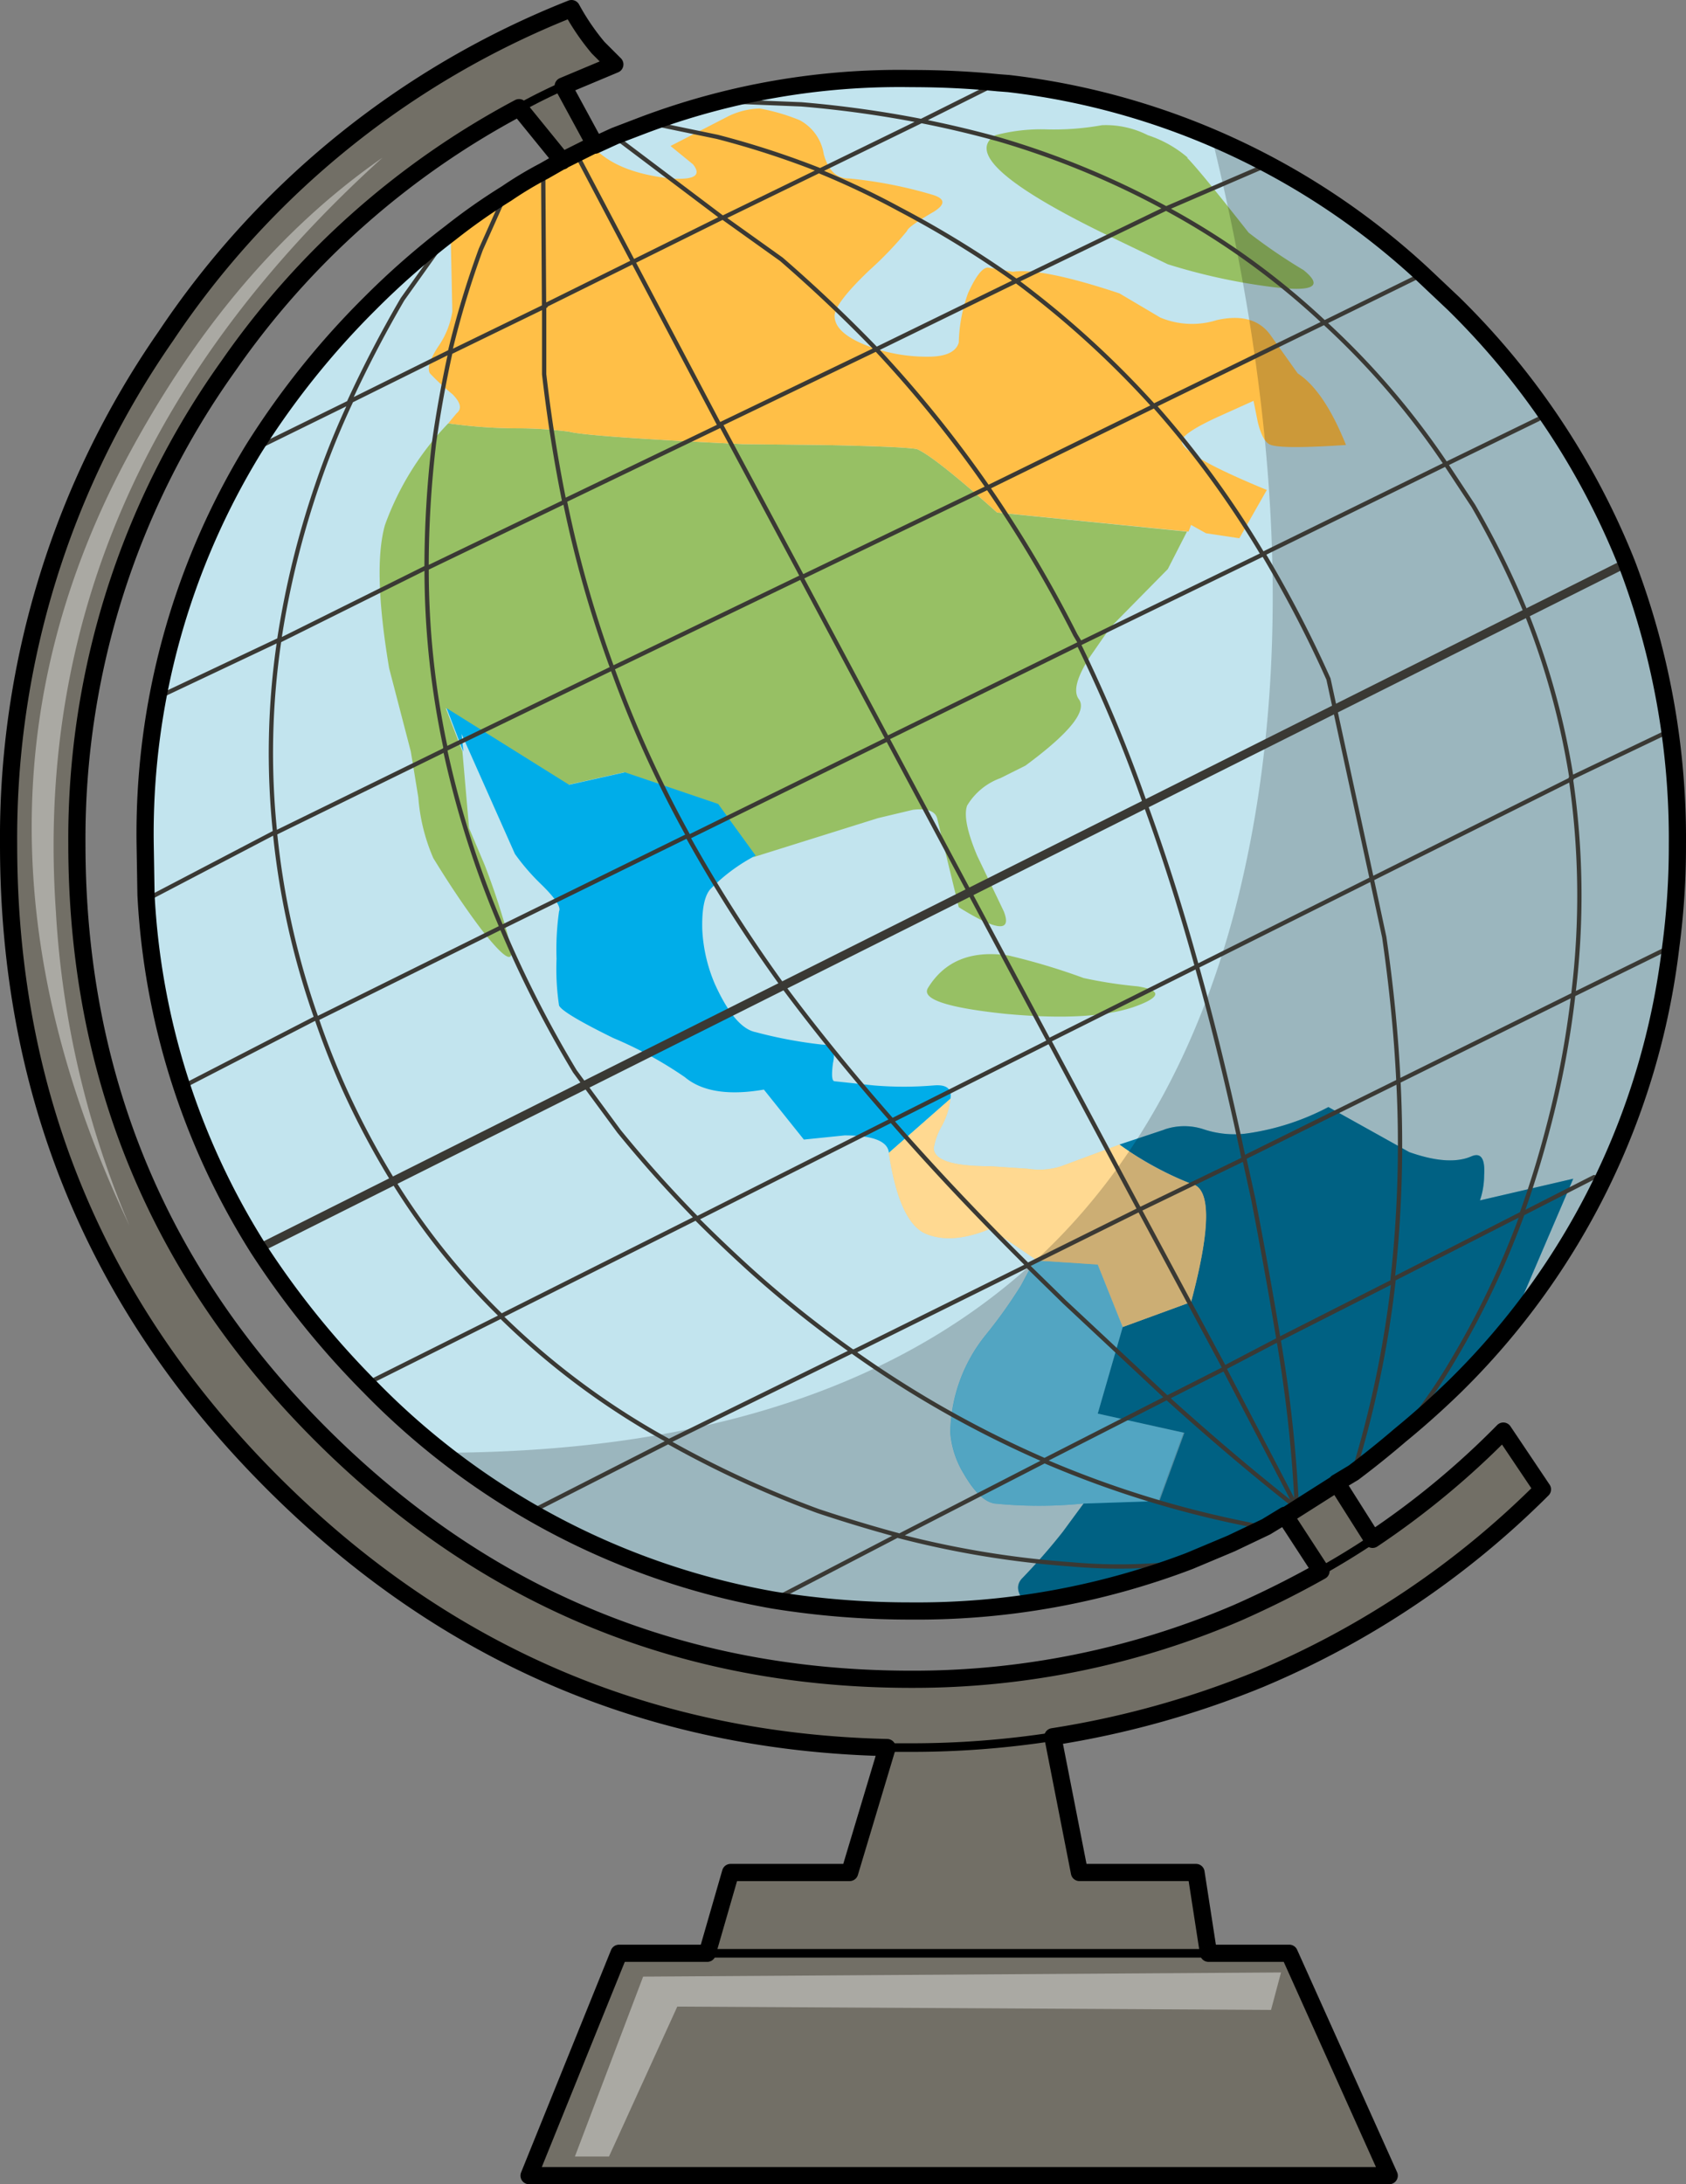
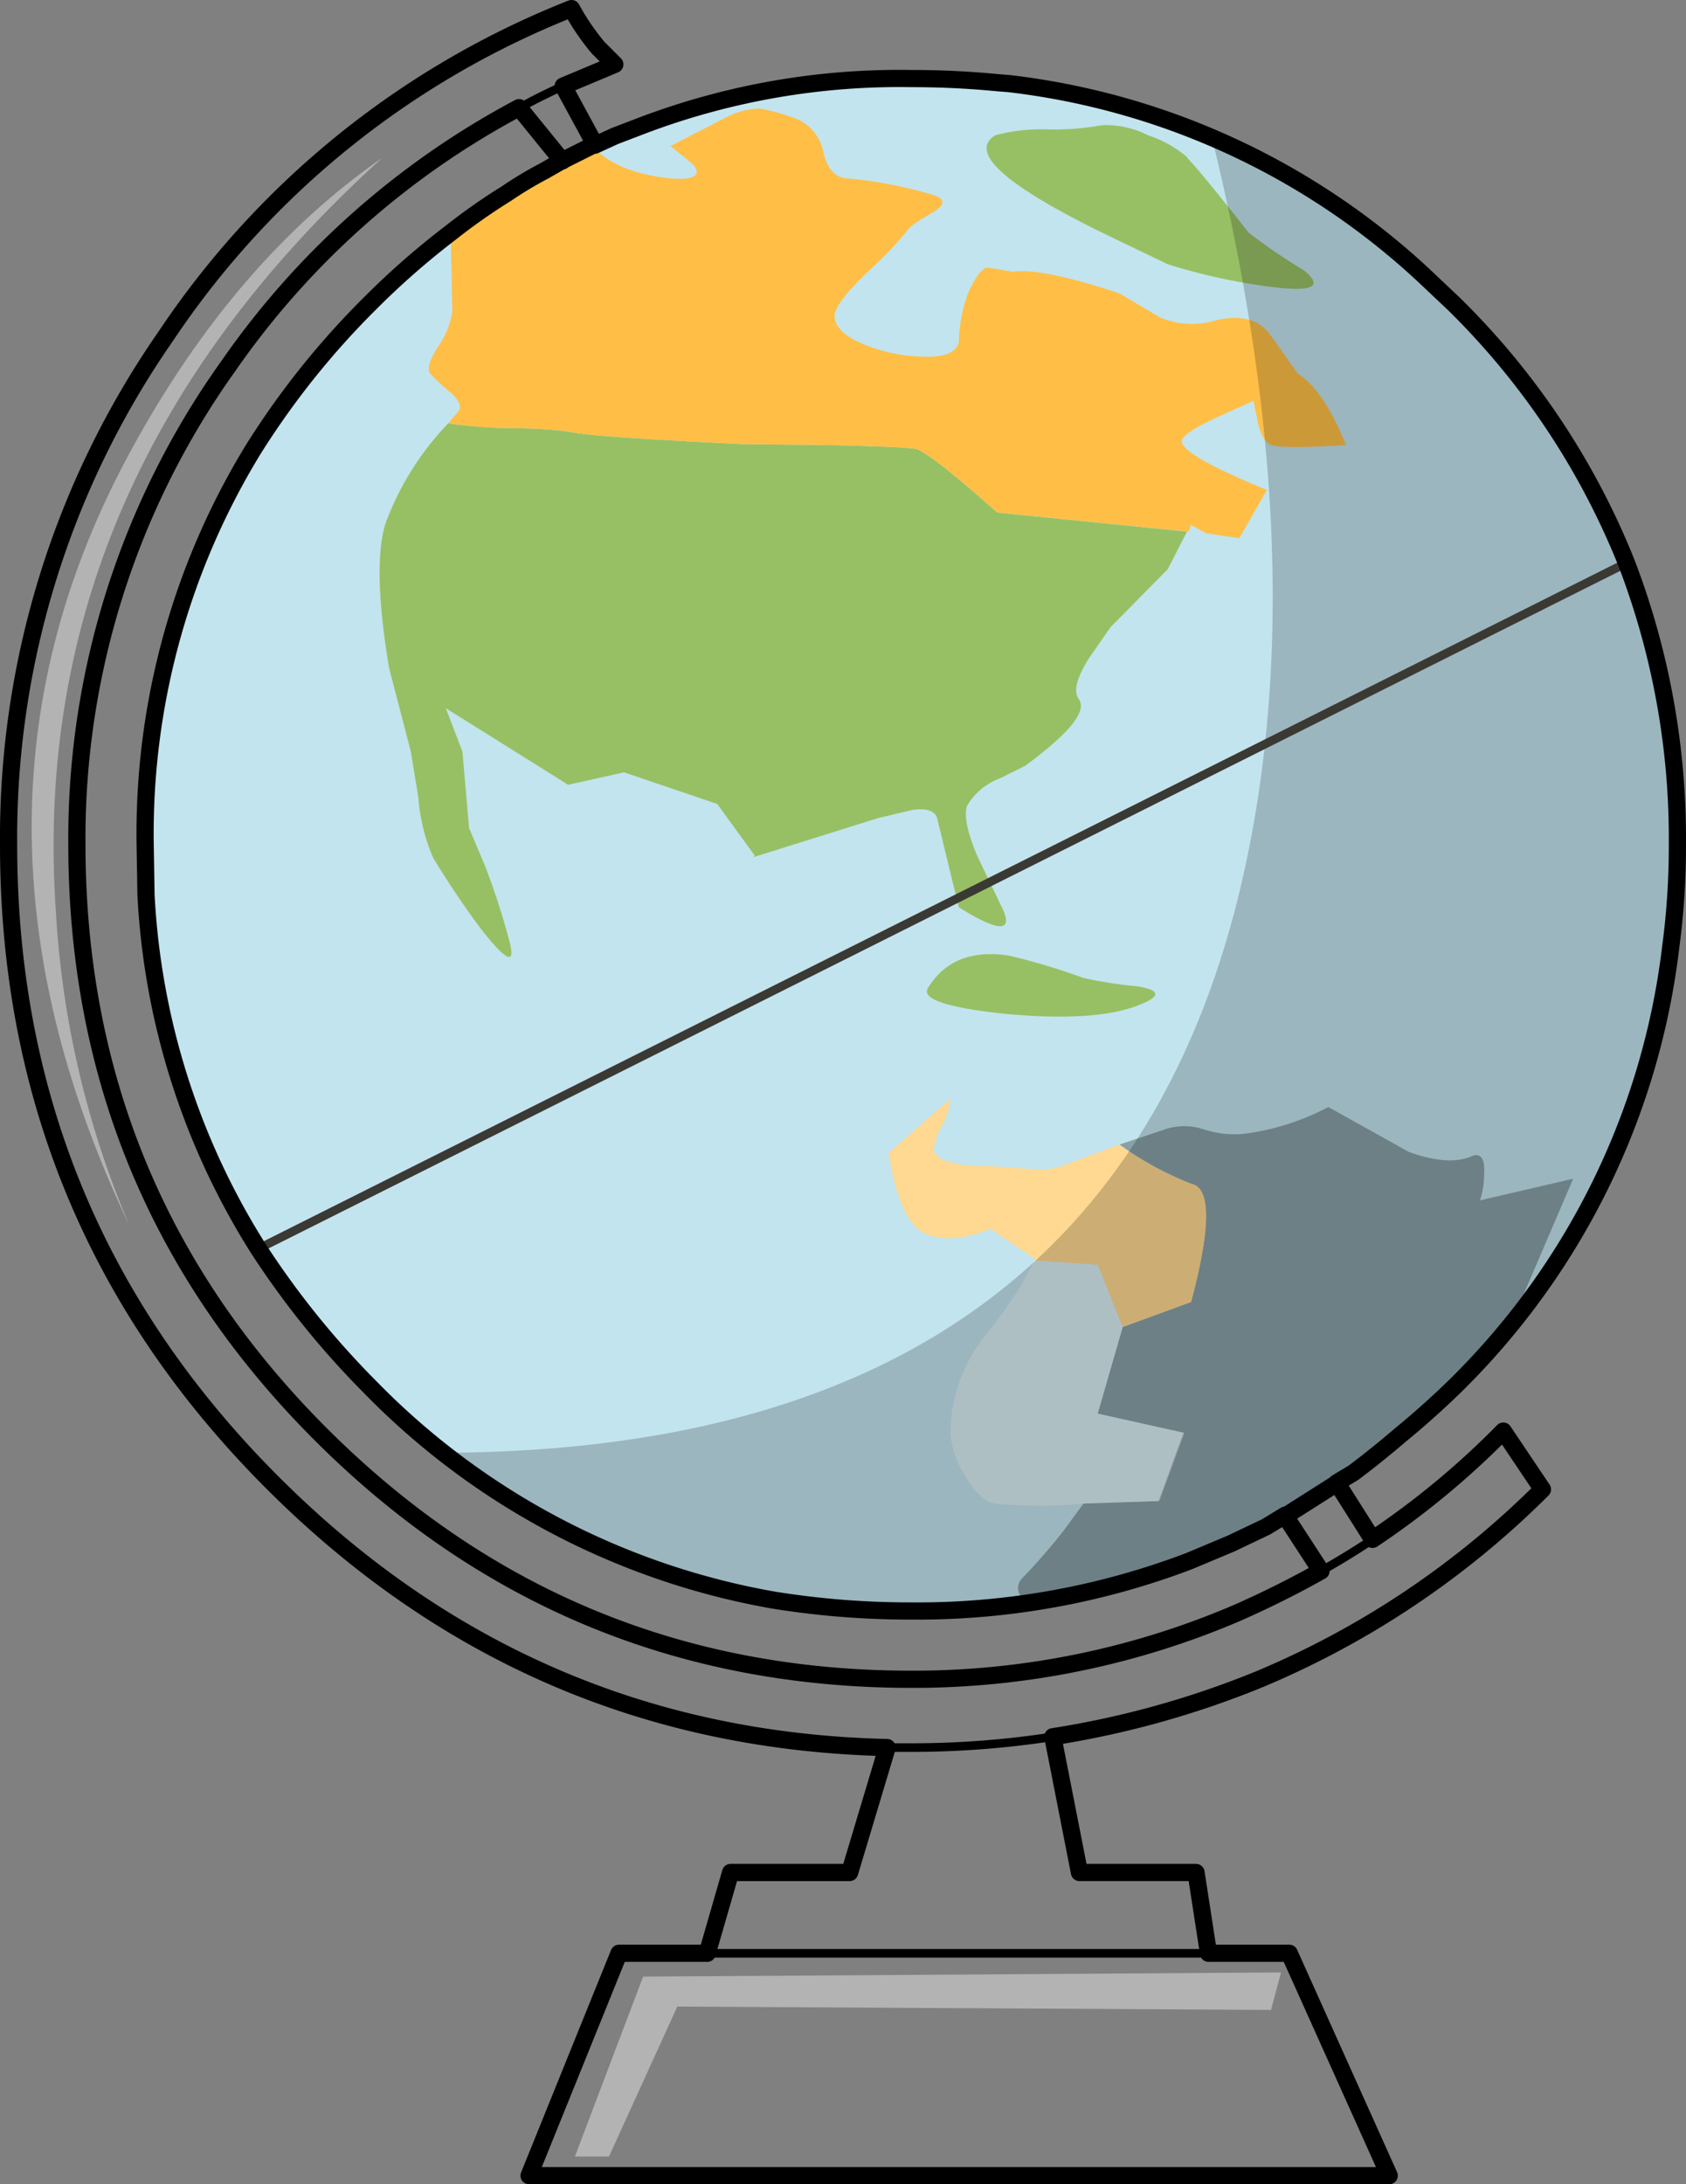
<svg xmlns="http://www.w3.org/2000/svg" width="131.057" height="169.766" viewBox="0 0 131.057 169.766">
  <rect x="0" y="0" width="131.057" height="169.766" fill="#808080" stroke="none" />
  <g transform="translate(0.668 0.668)">
    <path d="M167.892,45.777A57.431,57.431,0,0,0,125.752,28.3,57.356,57.356,0,0,0,83.677,45.777,57.218,57.218,0,0,0,66.2,87.852q0,24.6,17.477,42.14A57.463,57.463,0,0,0,125.752,147.4a57.677,57.677,0,0,0,42.14-17.413A57.538,57.538,0,0,0,185.3,87.852a57.324,57.324,0,0,0-17.413-42.075Z" transform="translate(-55.584 -22.863)" fill="#c2e4ee" />
    <path d="M136.978,100.943q-.777,1.295,6.02,2.007,6.926.647,10.292-.647,2.719-1.036,0-1.489a34.5,34.5,0,0,1-4.208-.647,50.752,50.752,0,0,0-5.826-1.748q-4.337-.647-6.279,2.524m5.373-36.961q-4.855-4.337-6.214-4.92-.906-.194-7.25-.324l-6.279-.065q-12.1-.583-13.529-.971a31.02,31.02,0,0,0-3.754-.259,39.008,39.008,0,0,1-5.632-.388,22.286,22.286,0,0,0-4.92,7.9q-.971,3.431.324,11.134L96.78,82.56l.583,3.56a14.606,14.606,0,0,0,1.165,4.725q1.942,3.172,3.754,5.567,2.848,3.625,2.2,1.036a55.622,55.622,0,0,0-1.942-6.02l-1.23-2.913-.518-5.955L99.5,79.194l9.515,5.955,4.337-.971,7.25,2.46,2.913,4.013-.129.129,9.71-3.042,2.719-.647q1.618-.194,1.877.647l1.683,6.926q4.466,2.783,3.5.324L140.8,90.651q-1.165-2.783-.777-3.884a5,5,0,0,1,2.589-2.136l1.942-.971q5.178-3.819,4.143-5.178-.647-.906.842-3.237l1.618-2.33,4.466-4.531,1.489-2.913-14.823-1.489m14.888-27.575a9.067,9.067,0,0,0-3.107-1.748,7.224,7.224,0,0,0-3.56-.777,21.054,21.054,0,0,1-4.4.324,13.937,13.937,0,0,0-3.884.453q-3.172,1.942,8.286,7.573l5.114,2.46a46.4,46.4,0,0,0,7.962,1.748q4.984.647,2.589-1.295a42.753,42.753,0,0,1-4.272-2.913q-3.819-4.855-4.79-5.826Z" transform="translate(-65.515 -24.82)" fill="#97c064" />
    <g transform="translate(34.048 54.374)">
-       <path d="M103.695,107.2l-.129-1.295,4.143,9.321a16.848,16.848,0,0,0,1.942,2.266q1.748,1.683,1.489,2.2a21.181,21.181,0,0,0-.194,3.69,19.269,19.269,0,0,0,.194,3.625q.259.583,4.207,2.524a30.99,30.99,0,0,1,5.567,3.042q2.007,1.683,6.149.971l3.107,3.884,3.172-.324q3.237,0,3.431,1.295v.065l4.79-4.208q.194-1.165-1.295-1.036a27.82,27.82,0,0,1-4.661,0l-3.042-.324q-.324,0-.129-1.424.324-1.424-.841-1.424a34.9,34.9,0,0,1-5.178-.971q-1.618-.324-3.172-3.754a12.253,12.253,0,0,1-.971-4.207q-.065-2.4.647-3.172a13.913,13.913,0,0,1,3.5-2.589l-2.913-4.013-7.25-2.46-4.337.971L102.4,103.9l1.295,3.366m54.5,29.388-3.5,1.165a27.236,27.236,0,0,0,5.567,3.042q2.33.453,0,9.192l-5.308,1.942-1.942-4.855-4.92-.324-1.036,1.942a37.5,37.5,0,0,1-2.719,3.819,12.353,12.353,0,0,0-2.783,7.638,7.227,7.227,0,0,0,1.036,3.172q1.23,2.136,2.4,2.33a34.871,34.871,0,0,0,6.926,0l-1.618,2.2a46.965,46.965,0,0,1-3.172,3.625q-.712.777.259,1.877a58.424,58.424,0,0,0,37.932-22.073l4.661-10.875-7.25,1.683a6.109,6.109,0,0,0,.324-1.942q.129-1.942-.971-1.489-1.748.777-4.855-.324l-6.279-3.5a19.332,19.332,0,0,1-6.473,2.071,7.58,7.58,0,0,1-3.172-.324,4.783,4.783,0,0,0-3.107,0Z" transform="translate(-102.4 -103.9)" fill="#00ade9" />
      <path d="M182.4,153.548l-3.5,1.165a27.237,27.237,0,0,0,5.567,3.042q2.33.453,0,9.192l-5.308,1.942-1.942,6.732,6.667,1.489-1.942,5.308-5.826.194-1.618,2.2a46.965,46.965,0,0,1-3.172,3.625q-.712.777.259,1.877a58.424,58.424,0,0,0,37.932-22.073l4.661-10.875-7.25,1.683a6.109,6.109,0,0,0,.324-1.942q.129-1.942-.971-1.489-1.748.777-4.855-.324l-6.279-3.5a19.332,19.332,0,0,1-6.473,2.071,7.58,7.58,0,0,1-3.172-.324,4.782,4.782,0,0,0-3.107,0Z" transform="translate(-126.607 -120.794)" fill="rgba(0,0,0,0.3)" />
      <path d="M179.147,188.907l1.942-5.308-6.732-1.489,1.942-6.732-1.942-4.855-4.92-.324-1.036,1.942a37.506,37.506,0,0,1-2.719,3.819A12.353,12.353,0,0,0,162.9,183.6a7.227,7.227,0,0,0,1.036,3.172q1.23,2.136,2.4,2.33a34.875,34.875,0,0,0,6.926,0l5.826-.194Z" transform="translate(-123.738 -127.284)" fill="rgba(255,255,255,0.4)" />
    </g>
    <g transform="translate(32.673 7.768)">
      <path d="M153.953,112.425l-4.531,1.683a5.579,5.579,0,0,1-2.589.194l-2.913-.194q-4.4,0-4.4-1.424a5.155,5.155,0,0,1,.647-1.748,5.868,5.868,0,0,0,.647-2.071l-4.79,4.207q.777,5.178,2.719,6.214,2.071.971,5.178-.324l3.431,2.33v.129l4.92.324,1.942,4.855,5.308-1.942q2.33-8.739,0-9.192a23.379,23.379,0,0,1-5.567-3.042m11.781-62.854q-1.295-1.877-4.207-1.23a6.408,6.408,0,0,1-4.4-.194l-3.172-1.877q-6.02-2.007-8.286-1.683l-1.942-.324q-.647,0-1.554,2.007a12.01,12.01,0,0,0-.712,3.819q-.324,1.1-2.4,1.1a12.95,12.95,0,0,1-4.855-.906q-2.4-.971-2.4-2.266,0-.971,2.719-3.56a27.983,27.983,0,0,0,2.913-3.042q.065-.324,2.071-1.489,1.359-.842,0-1.295a33.9,33.9,0,0,0-6.6-1.295q-1.424,0-1.942-1.877a3.614,3.614,0,0,0-1.877-2.654,15.326,15.326,0,0,0-3.107-.906,5.88,5.88,0,0,0-2.4.583l-4.531,2.33,1.748,1.424q1.036,1.295-1.748,1.1-4.143-.453-5.955-2.4a62.078,62.078,0,0,0-11.134,6.6l.129,6.149a6.526,6.526,0,0,1-1.1,2.719q-.971,1.489-.647,2.071A18.794,18.794,0,0,0,102.1,54.1q.971.971.324,1.489l-.647.777a39.007,39.007,0,0,0,5.632.388,31.019,31.019,0,0,1,3.754.259q1.424.388,13.529.971l6.279.065q6.344.129,7.25.324,1.359.583,6.214,4.92l14.888,1.489.194-.518,1.165.647,2.589.388,2.136-3.754q-6.926-2.848-6.6-3.884.259-.647,2.978-1.877l2.589-1.165.324,1.618q.388,1.618,1.036,1.812.971.324,5.826,0-1.683-4.208-3.754-5.567l-2.071-2.913Z" transform="translate(-100.275 -31.9)" fill="#ffbf47" />
      <path d="M173.43,154.36l-4.531,1.683a5.579,5.579,0,0,1-2.589.194l-2.913-.194q-4.4,0-4.4-1.424a5.156,5.156,0,0,1,.647-1.748,5.868,5.868,0,0,0,.647-2.071l-4.79,4.208q.777,5.178,2.719,6.214,2.071.971,5.178-.324l3.431,2.33v.129l4.92.324,1.942,4.855L179,166.594q2.33-8.739,0-9.192a23.379,23.379,0,0,1-5.567-3.042Z" transform="translate(-119.752 -73.835)" fill="rgba(255,255,255,0.4)" />
    </g>
-     <path d="M89.415,27.6l3.431,4.078,1.165-.453,1.295-.712-2.4-4.661,4.013-1.618-1.295-1.295A18.323,18.323,0,0,1,93.558,19.9,70.221,70.221,0,0,0,49.8,84.825q0,29.129,20.52,49.648,19.937,19.937,47.771,20.584l-2.913,9.71h-9.257l-1.877,6.279h-6.8l-6.991,17.218h66.867l-7.768-17.283h-6.214l-.971-6.279h-9.062l-2.071-10.616a73.854,73.854,0,0,0,15.989-4.4A68.875,68.875,0,0,0,169.1,134.991l-3.042-4.531a69.691,69.691,0,0,1-10.163,8.415l-2.654-4.661L149.1,136.8q3.042,4.4,2.783,4.4a56.6,56.6,0,0,1-6.473,3.237,63.852,63.852,0,0,1-25.374,5.178,62.686,62.686,0,0,1-45.829-18.9q-19.1-18.837-19.1-45.894A63.173,63.173,0,0,1,66.889,47.669,64.085,64.085,0,0,1,89.48,27.6Z" transform="translate(-49.8 -19.9)" fill="#726f66" />
    <path d="M187.933,57.291A59.477,59.477,0,0,0,161.846,35.8q8.35,34.113,1.748,59.682-11,42.075-61.494,42.269a58.251,58.251,0,0,0,36.249,12.3,57.614,57.614,0,0,0,42.2-17.413A57.538,57.538,0,0,0,197.966,90.5a58.7,58.7,0,0,0-10.033-33.207Z" transform="translate(-68.246 -25.508)" fill="rgba(0,0,0,0.2)" />
    <path d="M94.8,193.154H97.45l5.308-11.652,46.153.259.777-2.913-49.584.324L94.8,193.154M54.468,96.576q-2.4-33.66,25.374-58.776Q68.191,45.891,60.1,60.909q-15.082,28.028.065,59.876a72.809,72.809,0,0,1-5.7-24.209Z" transform="translate(-50.779 -26.213)" fill="rgba(255,255,255,0.4)" />
-     <path d="M132.59,28.8l-5.955,2.978q2.978.583,6.02,1.424a65.9,65.9,0,0,1,13.011,5.373l7.962-3.431m-26.993-3.366-7.962,3.884a63.808,63.808,0,0,1,6.279,2.978,79.486,79.486,0,0,1,9.062,5.567l11.652-5.632a58.75,58.75,0,0,1,12.3,8.868l7.638-3.754m-46.93-8.027-7.444,3.625,4.531,3.237q3.884,3.366,7.379,6.991l10.875-5.308a73.567,73.567,0,0,1,10.681,9.71l13.27-6.473a61.117,61.117,0,0,1,9.451,11l7.185-3.5M153.239,65.438a93.151,93.151,0,0,1,5.049,9.71l3.366,15.535,15.535-7.768a59.967,59.967,0,0,0-3.5-12.817,69.026,69.026,0,0,0-4.143-8.415l-2.136-3.237-14.241,6.991a75.967,75.967,0,0,0-8.415-11.522l-12.946,6.344a97.659,97.659,0,0,1,6.8,11.457l.388.647,14.241-6.926Zm-21.426-5.178-14.5,6.991,6.667,12.493,14.888-7.315a112.33,112.33,0,0,1,5.178,12.428q2.136,5.826,4.013,12.622l13.593-6.8.971,4.531q.842,5.826,1.1,11.2l13.593-6.732a62.63,62.63,0,0,0-.194-16.83l7.574-3.625m-60.717.518,12.558,23.5,11.522-5.761q1.942,6.926,3.625,14.888l12.04-5.955a95.26,95.26,0,0,1-.453,15.406l10.033-5.114q1.165-3.237,2.071-6.732a73.093,73.093,0,0,0,1.942-10.292l7.509-3.69M123.139,49.514a94.436,94.436,0,0,1,8.674,10.745m47.124,53.6L173.37,116.7A66.611,66.611,0,0,1,168,128.032a42.936,42.936,0,0,1-4.143,5.891m-11.393-18.254-.712-3.237-8.156,3.949,6.6,12.3,4.208-2.2q-.842-5.114-1.942-10.81Zm-8.868.712-8.739,4.337,2.913,2.848,7.962,7.444,4.466-2.266,5.632,10.81a105.886,105.886,0,0,0-1.424-13.076l8.933-4.531a81.26,81.26,0,0,1-3.107,14.888m-38.9-9.386,13.593-6.732q-5.826-5.761-10.616-11.263l-15.147,7.638q2.007,2.007,4.143,3.949a85.586,85.586,0,0,0,8.027,6.408,82.2,82.2,0,0,0,14.888,8.415l9.515-4.855q5.308,4.79,10.1,8.544m-2.4,1.554a79.257,79.257,0,0,1-17.218-5.178l-11.328,5.826a74.128,74.128,0,0,0,13.4,2.2,41.445,41.445,0,0,0,9.192-.194M124.046,79.808,108.51,87.446A115.493,115.493,0,0,0,115.954,99.1q3.754,5.049,8.415,10.357l12.234-6.149,6.991,13.076M97.247,35.661l.065,10.486,6.926-3.431-4.4-8.35M90,40.452l-3.69,5.178q-2.266,3.884-4.143,7.962L90,49.708a70.622,70.622,0,0,1,2.4-7.962l1.942-4.337m2.978,8.739v5.308q.583,5.049,1.554,9.839l12.1-5.826-6.732-12.752,6.926-3.431-8.415-6.344M90.127,49.708l7.315-3.56m8.027-14.241,5.308,1.1a68.45,68.45,0,0,1,7.962,2.589m-7.768-5.373,6.344.259a86.394,86.394,0,0,1,9.321,1.295M67.277,76.571,76.727,72.1A69.748,69.748,0,0,1,79.705,60a62.19,62.19,0,0,1,2.589-6.408l-7.509,3.69M66.5,92.236l9.9-5.178a59.4,59.4,0,0,1,.324-14.888l11.457-5.7a82.517,82.517,0,0,1,.583-9.71q.518-3.625,1.295-7.12M98.93,61.295a89.57,89.57,0,0,0,3.69,13.011l14.759-7.12L111.035,55.34l12.1-5.826M89.609,80.585a75.811,75.811,0,0,0,4.4,13.852l14.5-7.12-.065-.129a88.549,88.549,0,0,1-5.826-12.881L89.674,80.585a66.053,66.053,0,0,1-1.489-14.047L98.93,61.36m-9.321,19.29L76.4,87.122a61.594,61.594,0,0,0,3.237,14.435l14.37-7.12a88.213,88.213,0,0,0,5.7,11.2l3.431,4.661q2.848,3.5,6.02,6.732l-15.212,7.638a59.2,59.2,0,0,0,13.076,9.71l14.241-6.991M79.64,101.557q.971,2.848,2.2,5.567A64.594,64.594,0,0,0,85.6,114.18a54.727,54.727,0,0,0,8.415,10.486l-10.486,5.243m-14.37-23.044,10.422-5.373m16.83,38.321,10.551-5.373a80.316,80.316,0,0,0,11.652,5.373q3.107,1.036,6.214,1.877l-9.71,5.049" transform="translate(-55.69 -23.039)" fill="none" stroke="#3a3934" stroke-linecap="round" stroke-linejoin="round" stroke-width="0.334" />
    <path d="M79.8,139.773,186.088,86.5" transform="translate(-60.381 -43.389)" fill="none" stroke="#3a3934" stroke-linecap="round" stroke-linejoin="round" stroke-width="0.668" />
    <path d="M111,30.948q1.748-.971,3.5-1.748m62.918,112.955q-1.942,1.295-4.013,2.46m-33.66,13.723h1.812a71.844,71.844,0,0,0,11-.842m-26.863,16.83h39.033" transform="translate(-71.385 -23.18)" fill="none" stroke="#000" stroke-linecap="round" stroke-linejoin="round" stroke-width="0.668" />
    <path d="M95.37,30.516l1.554-.712,2.2-.841a56.45,56.45,0,0,1,20.843-3.625q3.431,0,6.732.324l.841.065a57.024,57.024,0,0,1,32.171,14.823l2.4,2.266a58.792,58.792,0,0,1,13.464,20.2A59.884,59.884,0,0,1,179.52,84.89,59.238,59.238,0,0,1,179,92.852a57.309,57.309,0,0,1-16.83,34.178q-2.071,2.007-4.208,3.754-1.812,1.554-3.625,2.913l-1.295.777,2.783,4.4a64.571,64.571,0,0,0,10.163-8.415l3.042,4.531a68.555,68.555,0,0,1-22.008,14.759,71.535,71.535,0,0,1-16.053,4.466l2.071,10.551h9.062l.971,6.279h6.279l7.768,17.283H90.257l6.991-17.283h6.861l1.812-6.279h9.257l2.913-9.71q-27.834-.647-47.771-20.584Q49.8,113.954,49.8,84.89a68.272,68.272,0,0,1,12.234-39.55A67.91,67.91,0,0,1,93.558,19.9a18.322,18.322,0,0,0,2.071,3.042l1.295,1.295L92.911,25.92l2.46,4.531-2.589,1.295-1.359.777a28.9,28.9,0,0,0-2.913,1.748,46.472,46.472,0,0,0-4.337,3.042,61.612,61.612,0,0,0-6.279,5.5,63.661,63.661,0,0,0-9.062,11.328A57.217,57.217,0,0,0,60.416,84.89l.065,3.884a56.891,56.891,0,0,0,8.739,27.511,66.68,66.68,0,0,0,8.674,10.745A57.728,57.728,0,0,0,109.288,143.6a66.5,66.5,0,0,0,10.681.841,59.372,59.372,0,0,0,21.62-3.884l3.237-1.359,2.719-1.295,1.489-.906v.065l4.078-2.589m-4.078,2.589,2.783,4.272q-3.107,1.748-6.473,3.237a63.853,63.853,0,0,1-25.374,5.178q-26.8,0-45.829-18.966T55.108,84.825A63.173,63.173,0,0,1,66.889,47.67,64.085,64.085,0,0,1,89.48,27.6l3.366,4.143" transform="translate(-49.8 -19.9)" fill="none" stroke="#000" stroke-linecap="round" stroke-linejoin="round" stroke-width="1.336" />
  </g>
</svg>